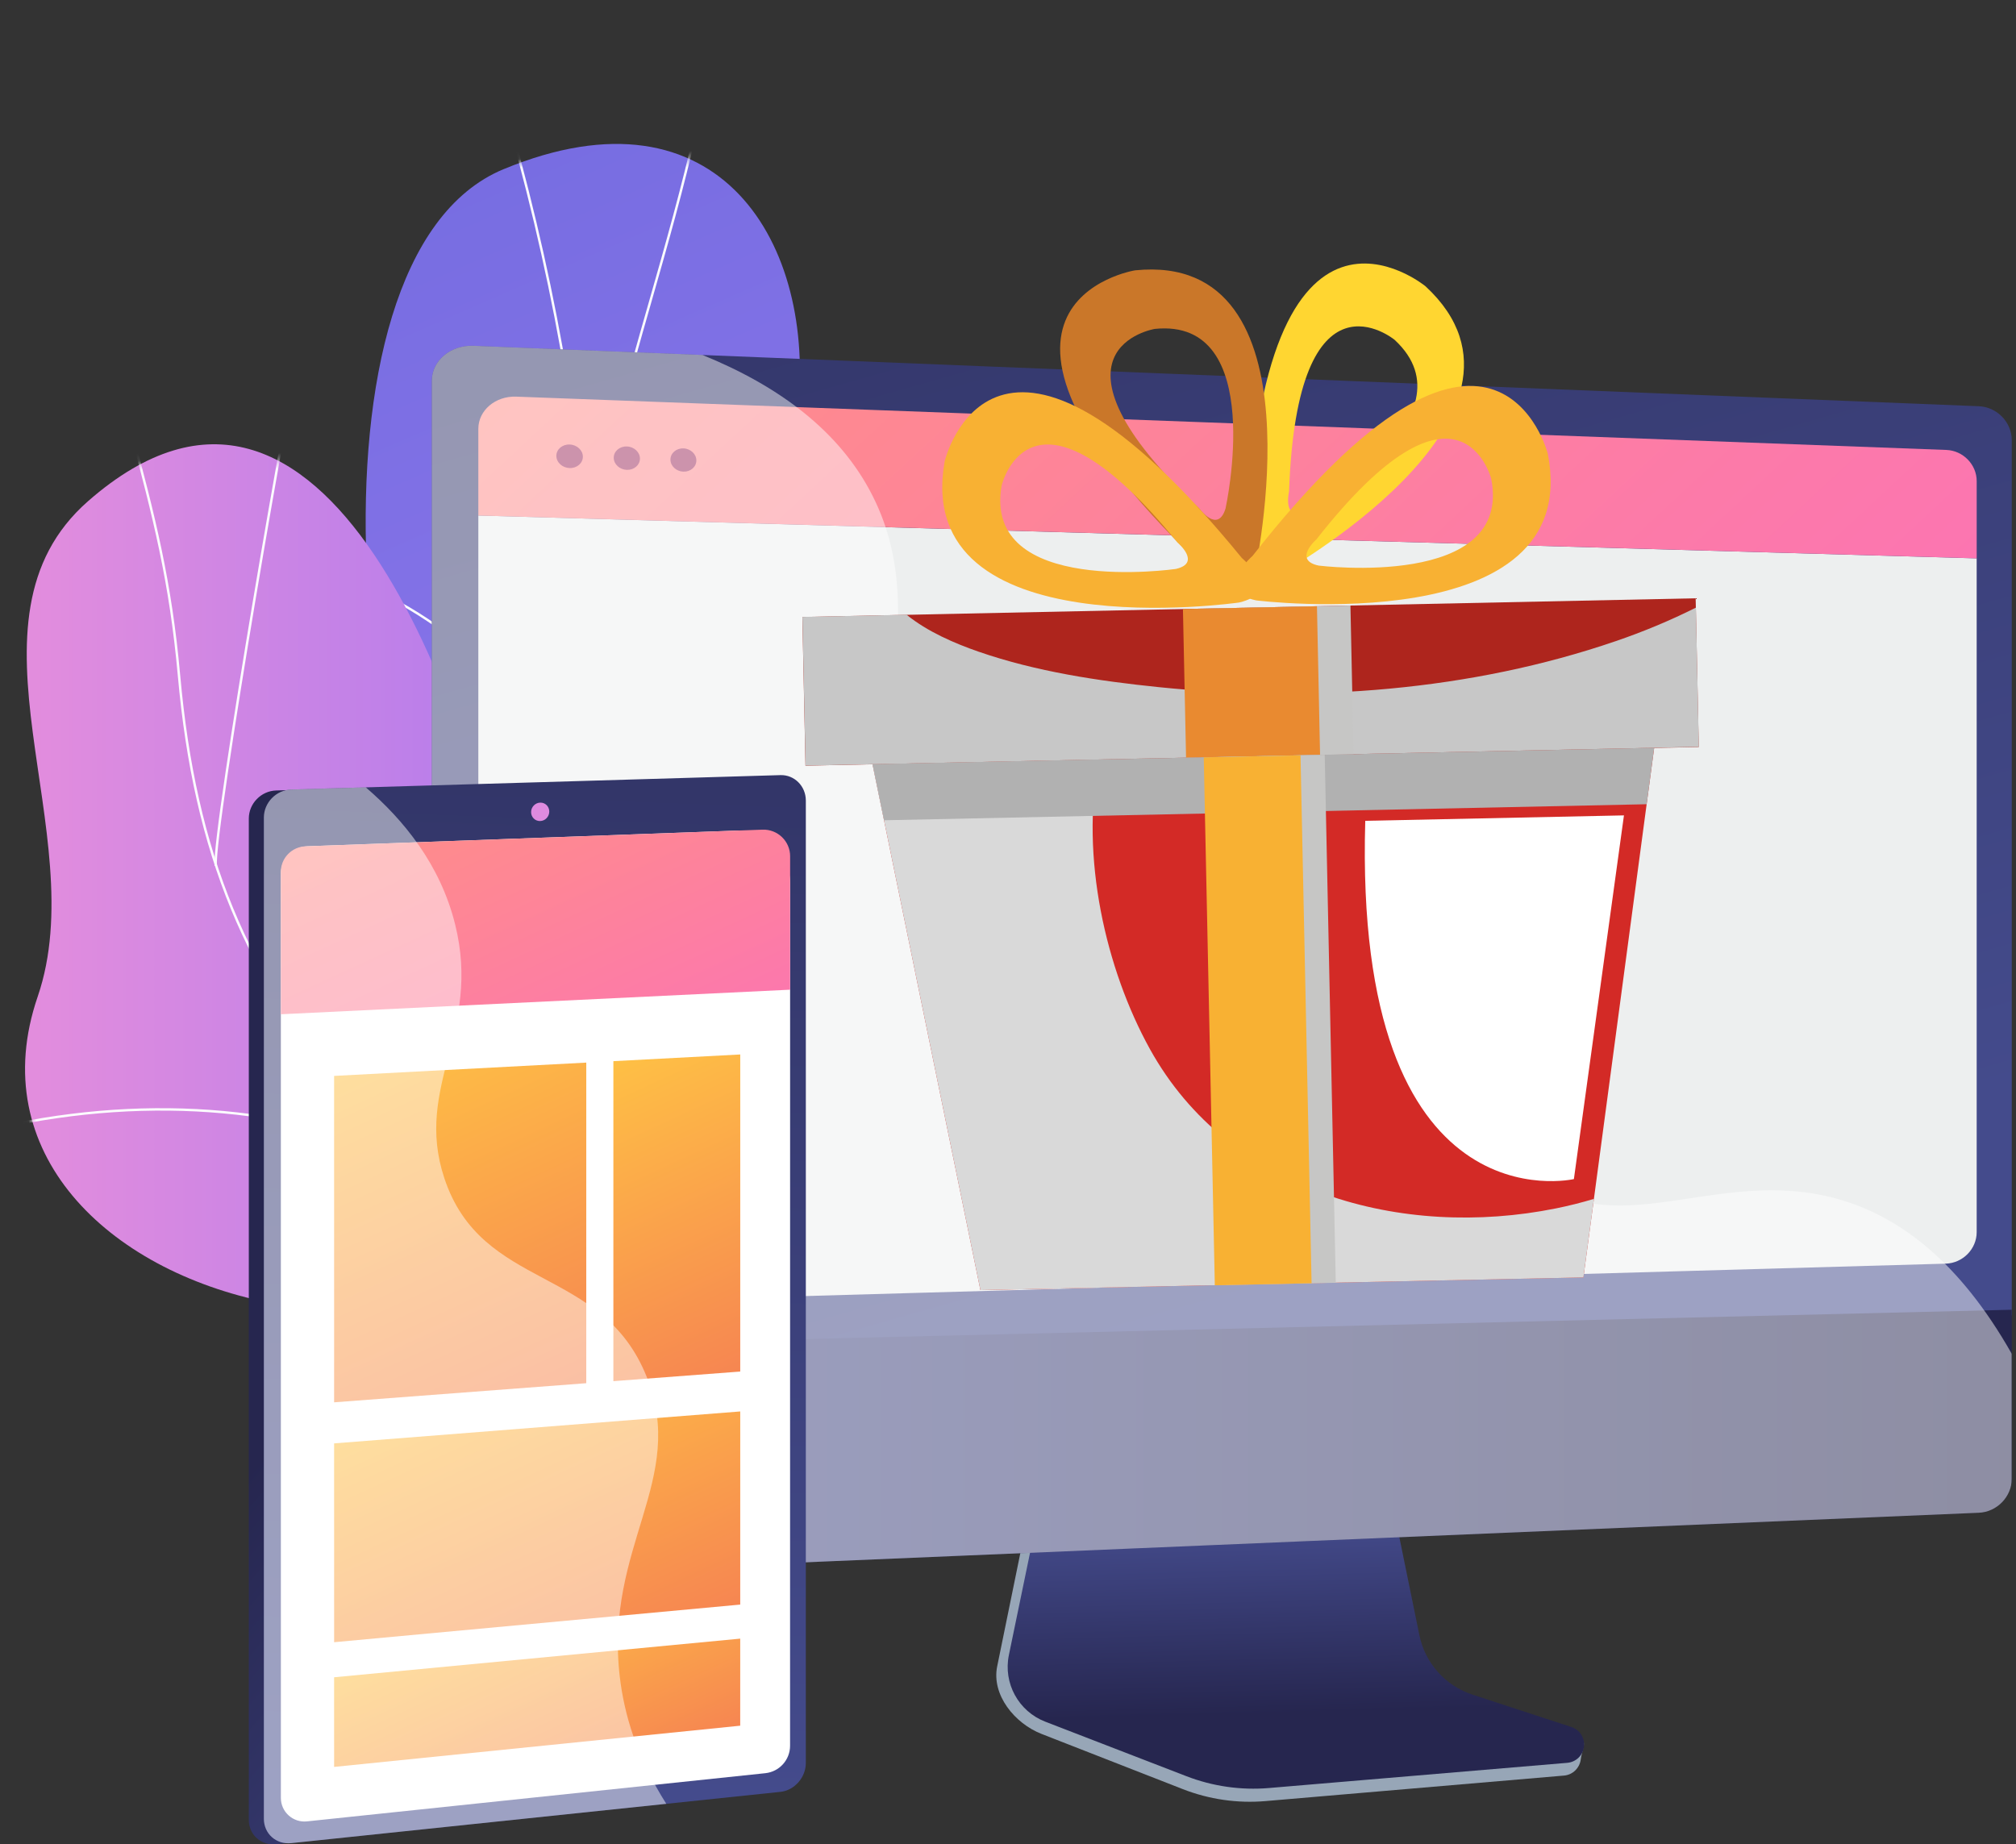
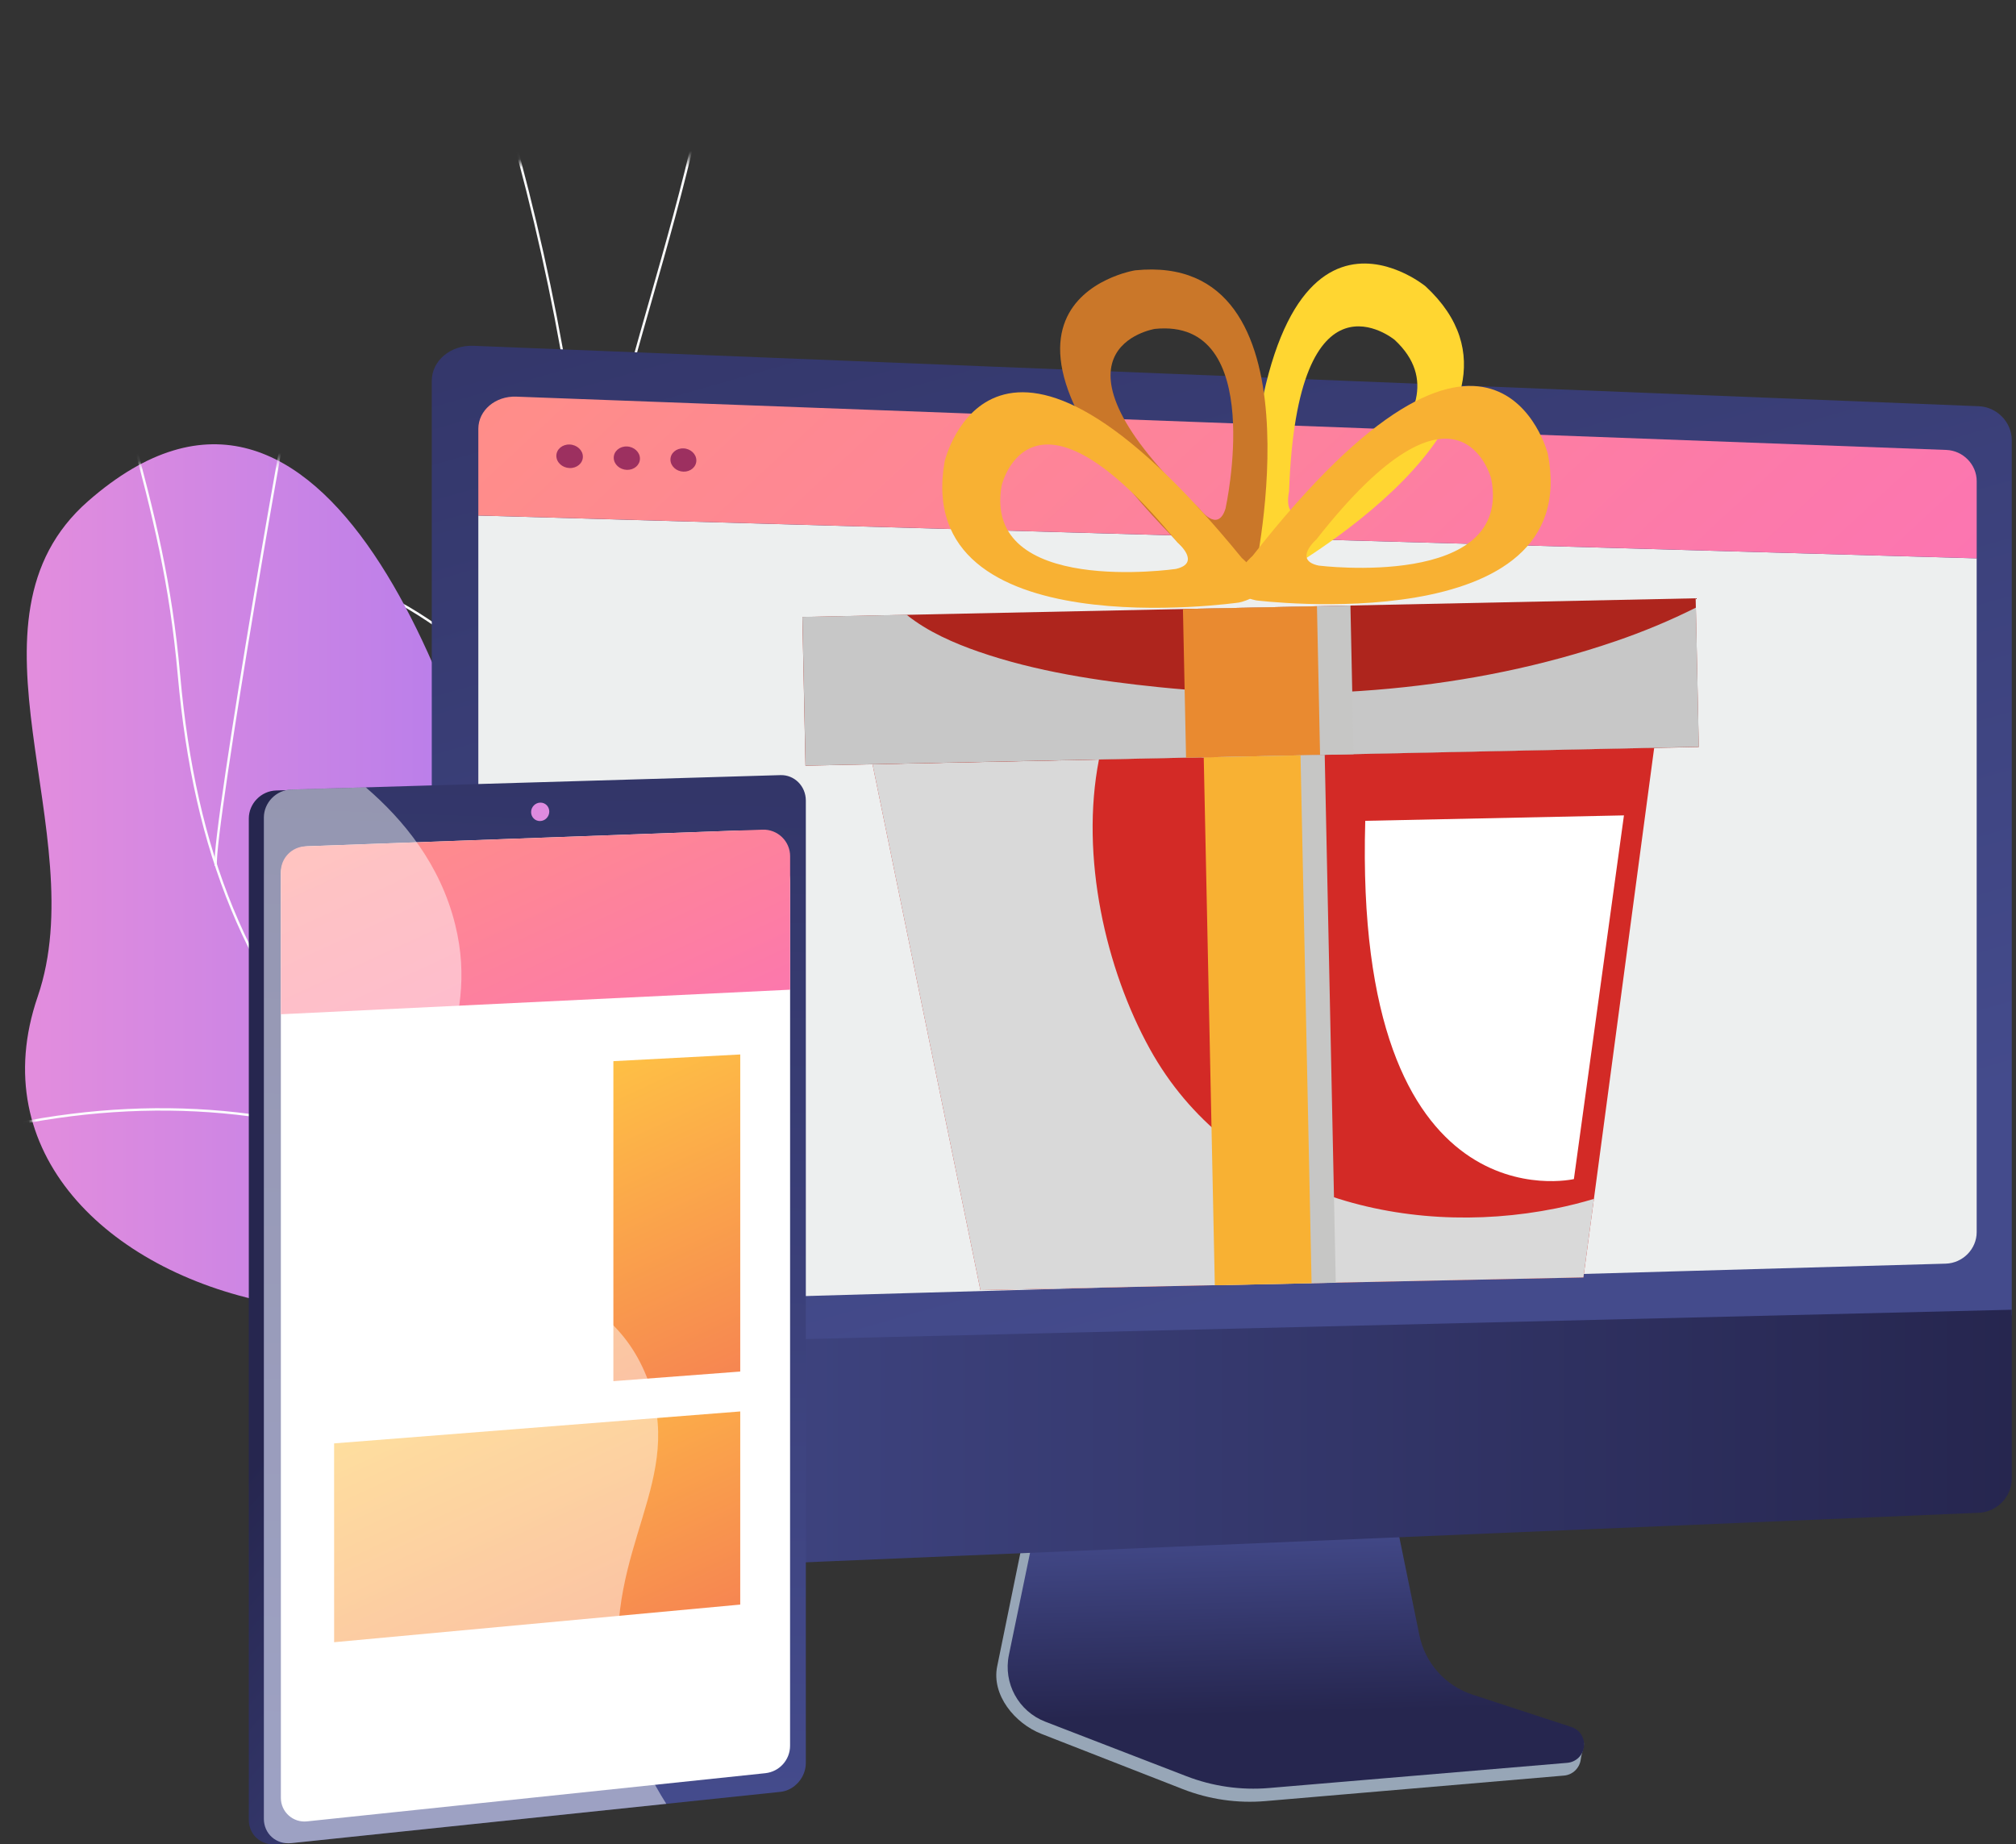
<svg xmlns="http://www.w3.org/2000/svg" width="247" height="226" viewBox="0 0 247 226" fill="none">
  <rect x="0" y="0" width="247" height="226" fill="#333333" stroke="none" />
  <g clip-path="url(#clip0_236_81)">
-     <path d="M78.584 173.803C77.551 178.177 76.21 181.658 75.001 185.884C93.728 182.953 112.318 183.557 131.31 180.62C117.037 160.391 104.554 152.106 109.336 123.811C111.581 110.533 119.899 85.018 113.474 72.903C106.153 59.101 96.209 63.744 97.712 50.604C100.06 30.065 88.295 9.722 61.694 20.732C35.44 31.597 43.484 104.849 60.809 123.382C72.389 142.104 83.979 150.961 78.582 173.803H78.584Z" fill="url(#paint0_linear_236_81)" />
    <mask id="mask0_236_81" style="mask-type:luminance" maskUnits="userSpaceOnUse" x="44" y="17" width="72" height="163">
      <path d="M109.65 121.579C110.512 116.595 120.411 82.344 113.567 72.374C105.77 61.017 96.358 63.093 97.763 50.379C99.958 30.507 88.346 9.572 61.702 20.683C35.406 31.65 43.526 104.95 60.79 123.233C72.565 143.889 83.754 148.129 78.623 175.192C75.029 194.149 106.413 140.318 109.65 121.579Z" fill="white" />
    </mask>
    <g mask="url(#mask0_236_81)">
      <path d="M103.954 180.928C101.891 174.25 99.279 167.655 96.753 161.277L95.798 158.862C93.774 153.734 92.055 149.111 90.538 145.033C89.686 142.738 88.879 140.57 88.081 138.475C85.652 132.102 83.937 127.637 83.078 125.399C82.783 124.631 82.588 124.125 82.5 123.896C75.815 106.338 73.197 80.016 71.79 65.876C71.638 64.344 71.501 62.975 71.378 61.8C69.251 41.603 64.616 20.843 57.602 0.095L57.882 0C64.903 20.769 69.543 41.55 71.672 61.767C71.796 62.944 71.932 64.313 72.084 65.846C73.49 79.973 76.106 106.269 82.777 123.79C82.864 124.02 83.058 124.525 83.353 125.293C84.213 127.53 85.928 131.995 88.358 138.37C89.157 140.466 89.962 142.634 90.816 144.929C92.332 149.006 94.05 153.628 96.072 158.753L97.028 161.167C99.556 167.551 102.17 174.151 104.236 180.84L103.953 180.928H103.954Z" fill="#FCFDFE" />
      <path d="M91.333 148.557C87.469 136.749 87.694 121.321 91.982 103.942C95.555 89.464 101.893 74.118 109.371 61.838L109.624 61.992C102.161 74.246 95.835 89.563 92.269 104.013C87.994 121.337 87.768 136.709 91.615 148.465L91.333 148.557Z" fill="#FCFDFE" />
      <path d="M72.291 68.199L71.998 68.154C73.636 57.534 76.629 47.056 79.524 36.924C81.504 29.988 83.553 22.815 85.152 15.654L85.441 15.719C83.84 22.889 81.791 30.065 79.808 37.005C76.916 47.129 73.927 57.597 72.29 68.2L72.291 68.199Z" fill="#FCFDFE" />
      <path d="M76.765 102.667C69.697 89.48 54.246 75.027 43.699 71.735L43.788 71.453C54.396 74.764 69.927 89.285 77.026 102.527L76.765 102.667Z" fill="#FCFDFE" />
    </g>
    <path d="M62.934 113.211C68.159 138.488 82.755 132.991 101.696 126.787C98.524 150.615 96.314 173.934 94.152 197.606C81.414 201.57 72.215 204.173 65.002 189.685C56.844 173.299 52.679 163.572 32.898 159.606C13.117 155.638 -1.918 141.183 4.618 122.12C11.496 102.06 -5.939 76.05 10.806 61.397C39.985 35.863 57.492 86.892 62.934 113.212V113.211Z" fill="url(#paint1_linear_236_81)" />
    <mask id="mask1_236_81" style="mask-type:luminance" maskUnits="userSpaceOnUse" x="3" y="54" width="115" height="147">
      <path d="M103.533 193.048C89.815 200.064 74.354 208.072 64.922 189.462C57.071 173.968 52.587 163.255 32.876 159.553C13.166 155.851 -1.919 141.026 4.607 122.125C11.475 102.236 -5.878 75.791 10.808 61.41C39.883 36.352 57.658 86.002 62.881 113.597C68.104 141.191 85.55 128.869 103.253 127.822C127.422 126.392 114.615 187.379 103.532 193.049L103.533 193.048Z" fill="white" />
    </mask>
    <g mask="url(#mask1_236_81)">
      <path d="M92.354 167.216C72.733 157.781 56.646 149.375 43.085 134.41C30.11 120.092 23.738 104.64 21.78 82.746C20.764 71.386 18.751 63.362 15.795 52.417L16.081 52.339C19.041 63.3 21.056 71.336 22.075 82.719C24.027 104.545 30.375 119.945 43.304 134.212C56.828 149.136 72.89 157.529 92.482 166.95L92.354 167.216Z" fill="#FCFDFE" />
      <path d="M67.578 198.715L67.348 198.529C71.861 192.971 76.728 188.451 82.225 184.708C85.035 182.794 87.918 181.494 91.382 180.129L91.491 180.404C88.045 181.761 85.179 183.054 82.392 184.952C76.919 188.679 72.073 193.181 67.578 198.715Z" fill="#FCFDFE" />
      <path d="M51.857 143.028C37.033 135.866 18.639 134.18 0.064 138.281L0 137.992C18.639 133.877 37.101 135.569 51.985 142.761L51.856 143.028H51.857Z" fill="#FCFDFE" />
      <path d="M26.293 106.1C26.059 104.178 28.559 88.094 30.978 73.681C33.406 59.209 36.209 43.666 36.697 42.702L36.962 42.836C36.543 43.663 33.99 57.521 31.27 73.73C28.854 88.123 26.356 104.174 26.585 106.065L26.292 106.101L26.293 106.1Z" fill="#FCFDFE" />
    </g>
    <path d="M179.993 209.104C176.669 208.004 174.185 205.186 173.485 201.722L168.647 177.806L127.267 179.274L122.175 204.19C121.462 207.679 124.317 211.18 127.605 212.465L144.917 219.232C148.137 220.49 151.599 220.991 155.039 220.698L191.626 217.571C192.696 217.48 193.554 216.639 193.678 215.562C193.802 214.484 194.552 213.275 193.531 212.937L179.993 209.105V209.104Z" fill="#97A6B7" />
    <path d="M180.403 207.65C177.082 206.563 174.601 203.781 173.901 200.36L169.069 176.744L128.697 178.195L123.609 202.797C122.896 206.243 124.782 209.697 128.066 210.967L145.361 217.648C148.578 218.89 152.036 219.386 155.473 219.096L192.024 216.009C193.092 215.919 193.949 215.089 194.073 214.025C194.197 212.961 193.555 211.957 192.536 211.623L180.402 207.649L180.403 207.65Z" fill="url(#paint2_linear_236_81)" />
    <path d="M246.482 161.177V53.938C246.482 51.739 244.668 49.867 242.444 49.778L58.011 42.372C55.204 42.26 52.9 44.197 52.9 46.677V165.193L246.482 161.177Z" fill="url(#paint3_linear_236_81)" />
    <path d="M58.605 63.171V155.748C58.605 158.059 60.742 159.888 63.349 159.815L238.388 154.842C240.477 154.783 242.182 153.048 242.182 150.987V68.419L58.603 63.171H58.605Z" fill="#EDEFEF" />
    <path d="M242.184 68.419V58.943C242.184 56.924 240.513 55.21 238.468 55.134L63.253 48.603C60.7 48.508 58.605 50.282 58.605 52.545V63.17L242.184 68.418V68.419Z" fill="url(#paint4_linear_236_81)" />
    <path d="M71.413 55.963C71.413 56.759 70.687 57.381 69.791 57.353C68.893 57.325 68.164 56.655 68.164 55.856C68.164 55.058 68.893 54.437 69.791 54.468C70.687 54.498 71.413 55.167 71.413 55.963Z" fill="#9D3060" />
    <path d="M78.406 56.193C78.406 56.983 77.689 57.602 76.803 57.575C75.915 57.546 75.195 56.881 75.195 56.088C75.195 55.295 75.916 54.676 76.803 54.707C77.688 54.737 78.406 55.403 78.406 56.194V56.193Z" fill="#9D3060" />
    <path d="M85.317 56.419C85.317 57.205 84.607 57.821 83.731 57.794C82.855 57.765 82.143 57.105 82.143 56.316C82.143 55.527 82.855 54.913 83.731 54.943C84.607 54.973 85.317 55.634 85.317 56.42V56.419Z" fill="#9D3060" />
    <path d="M52.9 165.193V188.862C52.9 191.343 55.203 193.276 58.011 193.156L242.444 185.368C244.668 185.274 246.482 183.398 246.482 181.199V160.489L52.9 165.193Z" fill="url(#paint5_linear_236_81)" />
    <g style="mix-blend-mode:soft-light" opacity="0.48">
-       <path d="M226.507 147.332C211.359 142.221 198.827 152.646 187.938 144.438C175.662 135.183 185.585 117.406 174.23 106.932C158.456 92.382 126.92 114.947 113.224 101.229C103.807 91.799 114.916 76.701 106.942 60.82C102.887 52.745 95.291 47.239 86.069 43.498L58.011 42.371C55.205 42.258 52.902 44.196 52.902 46.676V188.861C52.902 191.341 55.205 193.275 58.011 193.155L242.445 185.367C244.669 185.273 246.483 183.397 246.483 181.198V165.895C239.987 154.425 232.818 149.461 226.506 147.331L226.507 147.332Z" fill="white" />
-     </g>
+       </g>
    <path d="M96.903 98.21V216.165C96.903 217.929 95.393 218.417 93.682 218.597L34.733 225.887L33.836 225.981C31.994 226.174 30.484 224.831 30.484 222.997V100.296C30.484 98.461 31.994 96.915 33.836 96.861L35.053 96.825L94.214 97.732C95.925 97.682 96.902 96.446 96.902 98.211L96.903 98.21Z" fill="url(#paint6_linear_236_81)" />
    <path d="M98.73 98.096V216.034C98.73 217.797 97.333 219.387 95.622 219.566L35.682 225.848C33.841 226.041 32.332 224.698 32.332 222.863V100.18C32.332 98.346 33.841 96.8 35.682 96.746L95.622 94.98C97.333 94.93 98.73 96.332 98.73 98.096Z" fill="url(#paint7_linear_236_81)" />
    <path d="M37.672 103.698L90.101 101.784C93.764 101.65 96.806 104.58 96.805 108.241L96.799 213.916C96.799 215.647 95.491 217.098 93.769 217.279L37.603 223.184C35.898 223.363 34.413 222.028 34.413 220.315L34.41 107.078C34.41 105.259 35.852 103.765 37.671 103.699L37.672 103.698Z" fill="white" />
-     <path d="M40.935 131.837L71.83 130.206L71.829 169.492L40.935 171.834V131.837Z" fill="url(#paint8_linear_236_81)" />
    <path d="M40.935 176.866L90.694 172.952L90.693 196.618L40.937 201.23L40.935 176.866Z" fill="url(#paint9_linear_236_81)" />
-     <path d="M40.935 205.526L90.692 200.791L90.691 211.459L40.935 216.509V205.526Z" fill="url(#paint10_linear_236_81)" />
    <path d="M75.151 130.03L90.695 129.21L90.694 168.063L75.15 169.241L75.151 130.03Z" fill="url(#paint11_linear_236_81)" />
    <path d="M37.421 103.707L93.422 101.663C95.271 101.595 96.807 103.074 96.806 104.921V121.272L34.412 124.283V106.826C34.412 105.146 35.742 103.768 37.421 103.707Z" fill="url(#paint12_linear_236_81)" />
    <path d="M67.297 99.444C67.297 100.067 66.8 100.588 66.185 100.607C65.57 100.628 65.07 100.137 65.07 99.513C65.07 98.889 65.57 98.368 66.185 98.35C66.8 98.33 67.297 98.821 67.297 99.444Z" fill="#DE8BDF" />
    <g style="mix-blend-mode:soft-light" opacity="0.48">
      <path d="M79.242 168.732C73.772 154.995 59.029 158.24 54.436 144.357C50.687 133.026 59.026 126.385 55.761 113.265C53.93 105.903 49.422 100.433 44.815 96.478L35.681 96.747C33.84 96.801 32.33 98.347 32.33 100.181V222.864C32.33 224.699 33.84 226.042 35.681 225.849L81.634 221.033C77.946 215.225 76.465 209.918 75.941 205.511C74.036 189.472 84.254 181.318 79.243 168.734L79.242 168.732Z" fill="white" />
    </g>
    <path d="M194 156.53L120.121 158.082L106.902 93.643L202.67 91.632L194 156.53Z" fill="#D32A26" />
    <g style="mix-blend-mode:multiply">
      <path d="M190.619 148.075C171.847 151.861 150.66 146.198 140.887 128.547C135.483 118.784 132.311 104.973 134.646 93.061L106.902 93.644L120.121 158.083L194 156.531L195.287 146.906C193.748 147.368 192.187 147.76 190.619 148.076V148.075Z" fill="#D9D9D9" />
    </g>
    <path d="M207.751 73.312L98.305 75.602L98.687 93.824L208.133 91.534L207.751 73.312Z" fill="#AE251D" />
    <g style="mix-blend-mode:multiply">
      <path d="M197.964 78.561C180.184 84.659 160.582 86.107 141.949 84.197C134.57 83.441 126.953 82.296 119.924 79.863C116.97 78.841 113.637 77.406 111.073 75.326L98.311 75.594L98.695 93.817L208.141 91.517L207.782 74.456C204.607 76.051 201.309 77.416 197.965 78.562L197.964 78.561Z" fill="#C7C7C7" />
    </g>
    <g style="mix-blend-mode:multiply">
      <path d="M165.456 74.197L146.828 74.587L147.21 92.809L165.838 92.419L165.456 74.197Z" fill="#C6C6C5" />
    </g>
    <path d="M161.353 74.283L144.934 74.626L145.316 92.849L161.735 92.505L161.353 74.283Z" fill="#E98A30" />
    <path d="M156.375 70.624C156.375 70.624 191.871 51.023 174.652 35.078C174.652 35.078 154.49 18.435 152.795 66.486C152.795 66.486 151.331 72.9 156.374 70.624H156.375ZM157.934 60.227C158.934 31.791 170.866 41.641 170.866 41.641C181.055 51.078 160.048 62.677 160.048 62.677C157.065 64.021 157.934 60.228 157.934 60.228V60.227Z" fill="#FFD631" />
    <path d="M153.697 70.319C153.697 70.319 162.426 30.753 139.068 33.125C139.068 33.125 113.239 37.246 148.224 70.271C148.224 70.271 152.073 75.605 153.697 70.319ZM146.914 62.281C126.211 42.74 141.497 40.302 141.497 40.302C155.318 38.899 150.152 62.312 150.152 62.312C149.192 65.441 146.914 62.281 146.914 62.281Z" fill="#CA7729" />
    <path d="M152.151 68.375C121.741 31.104 115.738 56.535 115.738 56.535C111.659 79.63 151.799 73.831 151.799 73.831C157.196 72.6 152.151 68.375 152.151 68.375ZM144.064 69.716C144.064 69.716 120.31 73.148 122.724 59.479C122.724 59.479 126.276 44.43 144.27 66.487C144.27 66.487 147.257 68.989 144.063 69.716H144.064Z" fill="#F8B133" />
    <path d="M153.913 73.57C153.913 73.57 194.16 78.59 189.632 55.577C189.632 55.577 183.134 30.269 153.458 68.123C153.458 68.123 148.494 72.446 153.913 73.57ZM161.298 66.082C178.859 43.681 182.703 58.658 182.703 58.658C185.383 72.277 161.568 69.306 161.568 69.306C158.36 68.64 161.298 66.082 161.298 66.082Z" fill="#F8B133" />
    <g style="mix-blend-mode:multiply">
-       <path d="M106.902 93.643L108.313 100.512L201.747 98.548L202.67 91.632L106.902 93.643Z" fill="#B1B1B1" />
-     </g>
+       </g>
    <g style="mix-blend-mode:multiply">
      <path d="M162.304 92.493L148.85 92.775L150.206 157.463L163.66 157.182L162.304 92.493Z" fill="#C6C6C5" />
    </g>
    <path d="M159.339 92.555L147.482 92.803L148.839 157.492L160.695 157.244L159.339 92.555Z" fill="#F8B133" />
    <g style="mix-blend-mode:soft-light">
      <path d="M167.272 100.579L198.966 99.914L192.833 144.479C192.833 144.479 165.819 150.744 167.271 100.58L167.272 100.579Z" fill="white" />
    </g>
  </g>
  <defs>
    <linearGradient id="paint0_linear_236_81" x1="135.565" y1="223.359" x2="10.952" y2="-61.069" gradientUnits="userSpaceOnUse">
      <stop stop-color="#AA80F9" />
      <stop offset="1" stop-color="#6165D7" />
    </linearGradient>
    <linearGradient id="paint1_linear_236_81" x1="3.068" y1="127.577" x2="101.696" y2="127.577" gradientUnits="userSpaceOnUse">
      <stop stop-color="#E38DDD" />
      <stop offset="1" stop-color="#9571F6" />
    </linearGradient>
    <linearGradient id="paint2_linear_236_81" x1="158.167" y1="186.313" x2="158.795" y2="209.876" gradientUnits="userSpaceOnUse">
      <stop stop-color="#444B8C" />
      <stop offset="1" stop-color="#26264F" />
    </linearGradient>
    <linearGradient id="paint3_linear_236_81" x1="163.302" y1="157.02" x2="94.124" y2="-86.106" gradientUnits="userSpaceOnUse">
      <stop stop-color="#444B8C" />
      <stop offset="1" stop-color="#26264F" />
    </linearGradient>
    <linearGradient id="paint4_linear_236_81" x1="93.981" y1="-0.179" x2="220.157" y2="135.433" gradientUnits="userSpaceOnUse">
      <stop stop-color="#FF9085" />
      <stop offset="1" stop-color="#FB6FBB" />
    </linearGradient>
    <linearGradient id="paint5_linear_236_81" x1="52.9" y1="176.826" x2="246.482" y2="176.826" gradientUnits="userSpaceOnUse">
      <stop stop-color="#444B8C" />
      <stop offset="1" stop-color="#26264F" />
    </linearGradient>
    <linearGradient id="paint6_linear_236_81" x1="109.475" y1="199.985" x2="54.048" y2="152.653" gradientUnits="userSpaceOnUse">
      <stop stop-color="#444B8C" />
      <stop offset="1" stop-color="#26264F" />
    </linearGradient>
    <linearGradient id="paint7_linear_236_81" x1="63.243" y1="219.538" x2="71.236" y2="4.446" gradientUnits="userSpaceOnUse">
      <stop stop-color="#444B8C" />
      <stop offset="1" stop-color="#26264F" />
    </linearGradient>
    <linearGradient id="paint8_linear_236_81" x1="44.935" y1="126.233" x2="73.815" y2="188.898" gradientUnits="userSpaceOnUse">
      <stop stop-color="#FFC444" />
      <stop offset="1" stop-color="#F36F56" />
    </linearGradient>
    <linearGradient id="paint9_linear_236_81" x1="56.377" y1="166.657" x2="80.131" y2="218.197" gradientUnits="userSpaceOnUse">
      <stop stop-color="#FFC444" />
      <stop offset="1" stop-color="#F36F56" />
    </linearGradient>
    <linearGradient id="paint10_linear_236_81" x1="59.461" y1="194.897" x2="75.524" y2="229.751" gradientUnits="userSpaceOnUse">
      <stop stop-color="#FFC444" />
      <stop offset="1" stop-color="#F36F56" />
    </linearGradient>
    <linearGradient id="paint11_linear_236_81" x1="73.003" y1="127.746" x2="98.154" y2="182.321" gradientUnits="userSpaceOnUse">
      <stop stop-color="#FFC444" />
      <stop offset="1" stop-color="#F36F56" />
    </linearGradient>
    <linearGradient id="paint12_linear_236_81" x1="55.301" y1="91.925" x2="80.456" y2="146.506" gradientUnits="userSpaceOnUse">
      <stop stop-color="#FF9085" />
      <stop offset="1" stop-color="#FB6FBB" />
    </linearGradient>
    <clipPath id="clip0_236_81">
      <rect width="246.481" height="226" fill="white" />
    </clipPath>
  </defs>
</svg>